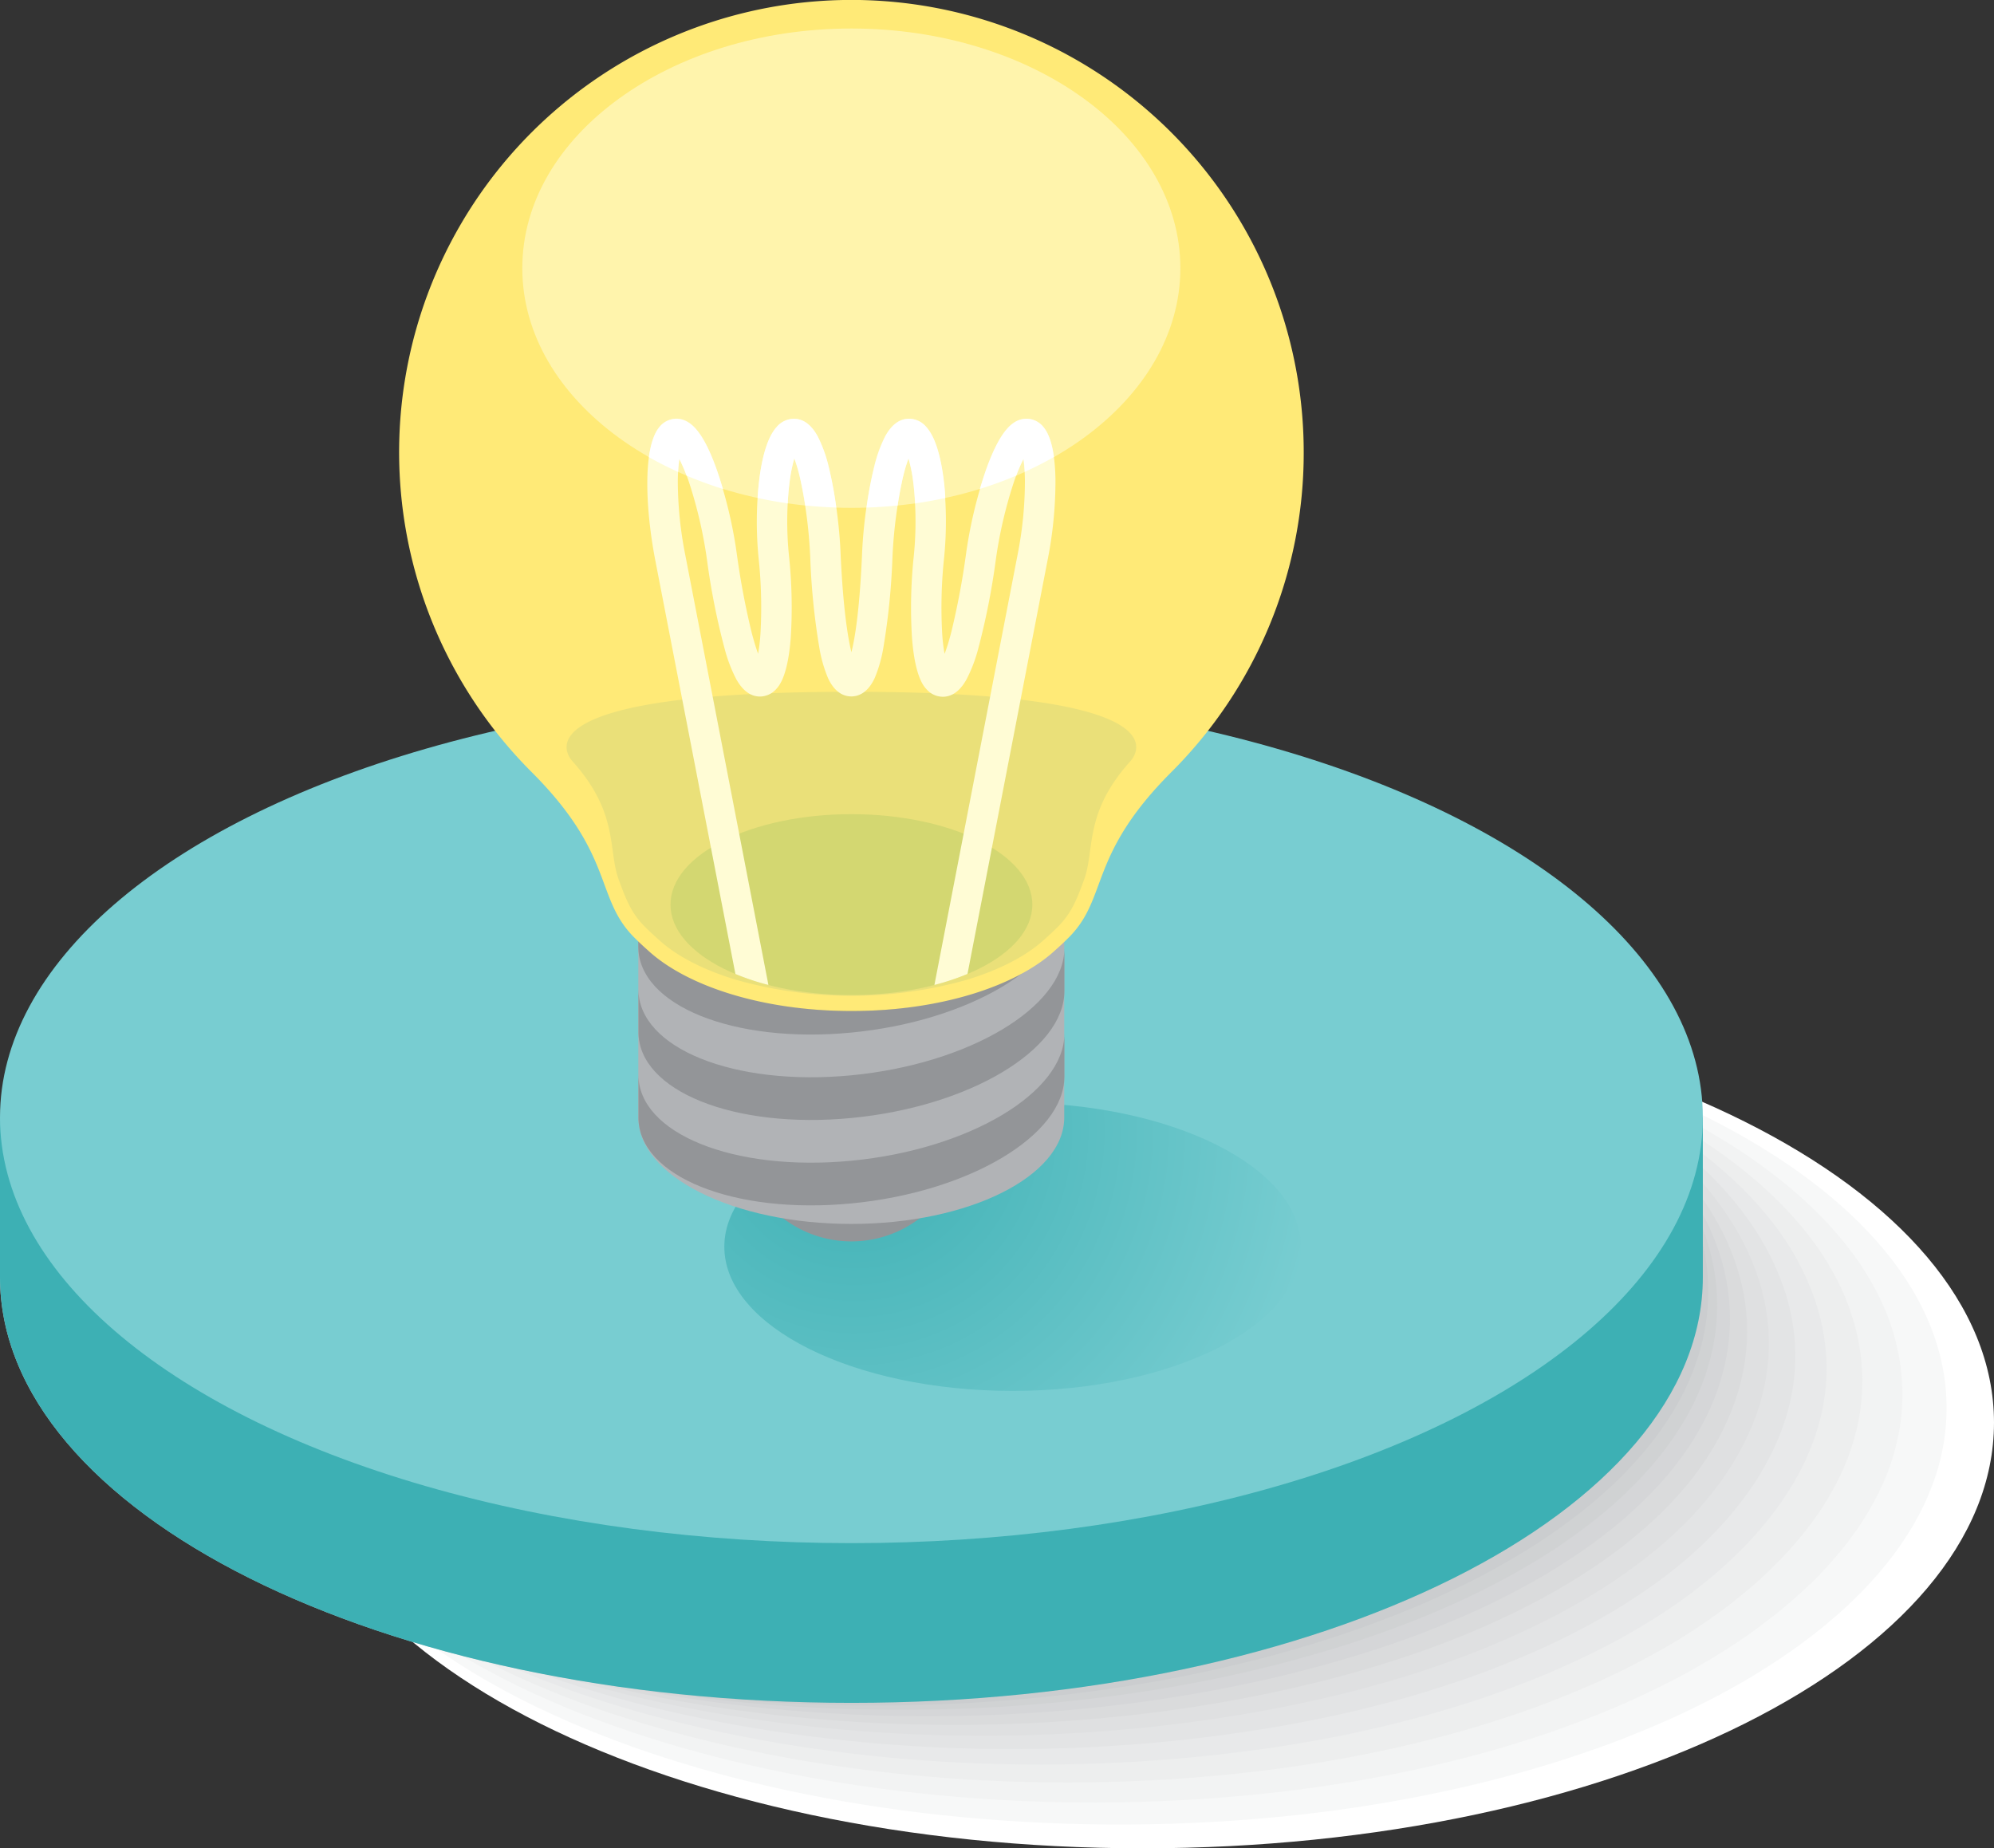
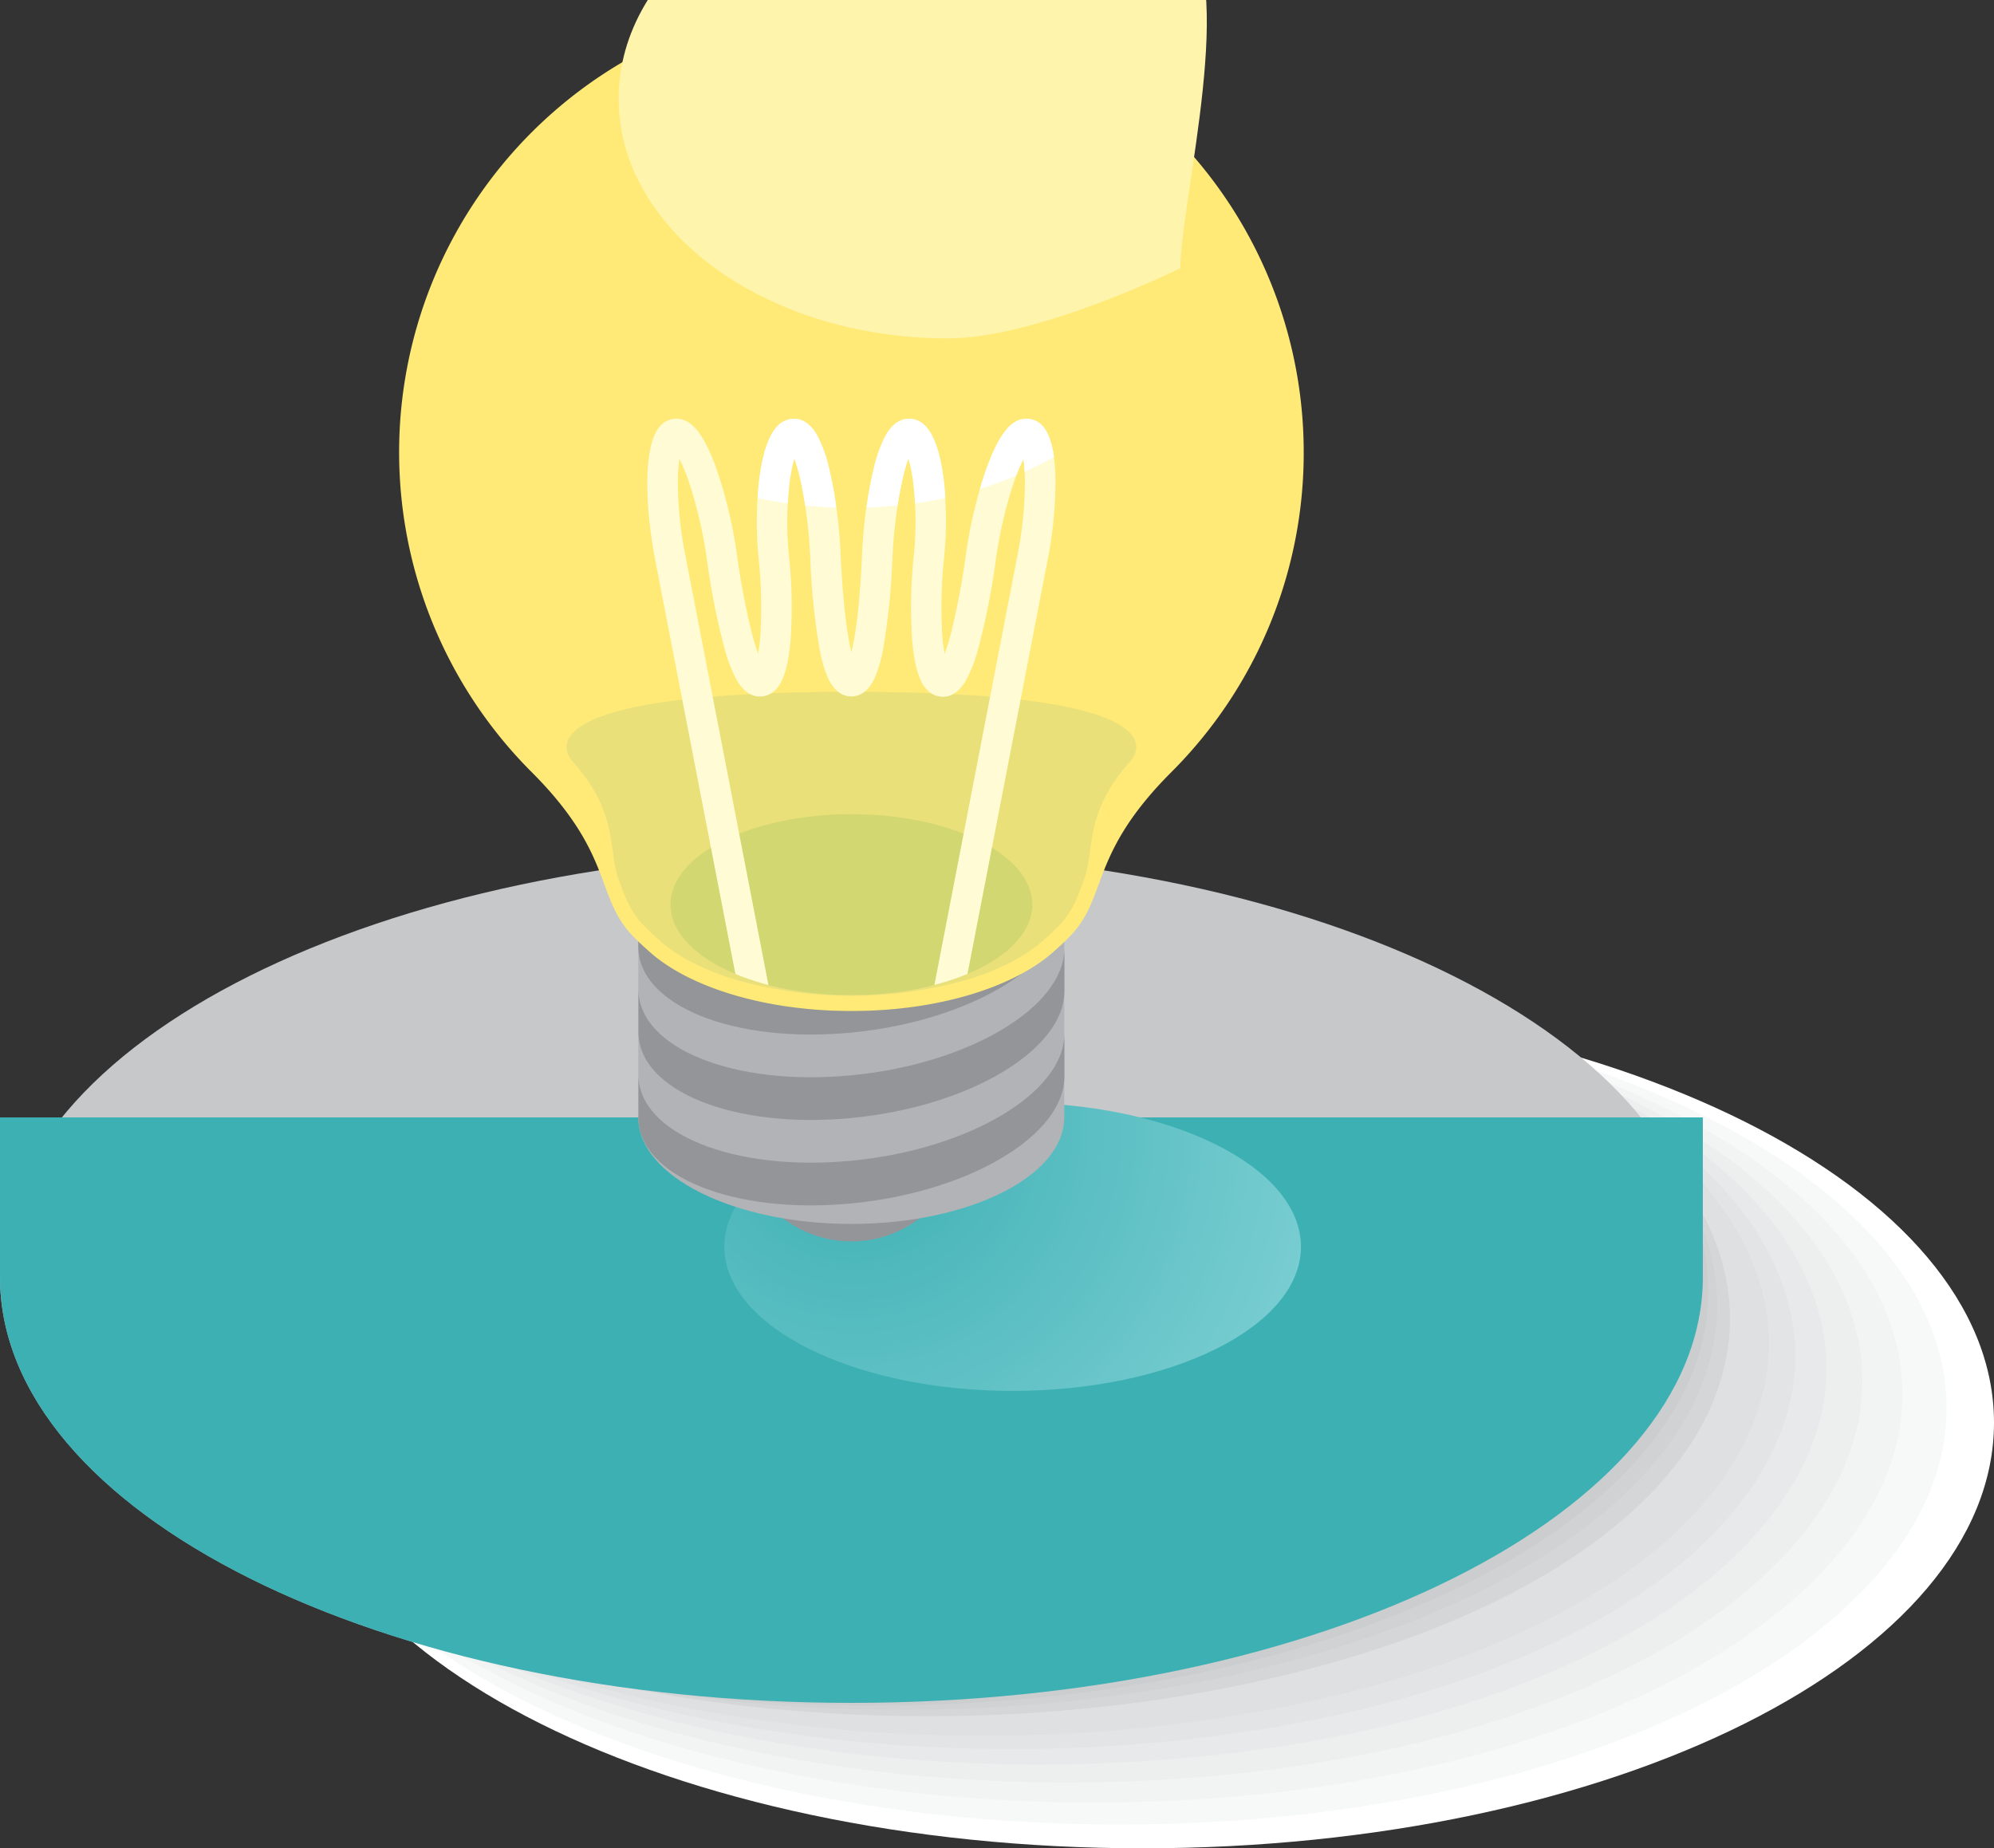
<svg xmlns="http://www.w3.org/2000/svg" viewBox="0 0 599.22 555.45">
  <rect x="0" y="0" width="599.22" height="555.45" fill="#333333" stroke="none" />
  <defs>
    <style>.cls-1{fill:#fff;}.cls-2{fill:#f7f8f8;}.cls-3{fill:#f2f3f3;}.cls-4{fill:#edeeee;}.cls-5{fill:#e8e9ea;}.cls-6{fill:#e3e4e5;}.cls-7{fill:#dfe0e1;}.cls-8{fill:#dadbdc;}.cls-9{fill:#d5d6d8;}.cls-10{fill:#d0d2d3;}.cls-11{fill:#cbcdcf;}.cls-12{fill:#c7c8ca;}.cls-13{fill:#3db0b4;}.cls-14{fill:#78cdd1;}.cls-15{fill:url(#radial-gradient);}.cls-16{fill:#939598;}.cls-17{fill:#b1b3b6;}.cls-18{fill:#818181;}.cls-19{fill:#ffea77;}.cls-20{fill:#eae079;}.cls-21{fill:#d3d771;}.cls-22{fill:#fff4ac;}.cls-23{fill:#fffcd5;}</style>
    <radialGradient id="radial-gradient" cx="256.7" cy="339.95" r="140.81" gradientUnits="userSpaceOnUse">
      <stop offset="0" stop-color="#3db0b4" />
      <stop offset="1" stop-color="#78cdd1" />
    </radialGradient>
  </defs>
  <g id="Layer_2" data-name="Layer 2">
    <g id="Layer_2-2" data-name="Layer 2">
      <path class="cls-1" d="M599.22,427.52c0,35.33-28.64,67.31-74.94,90.46S414,555.45,343.36,555.45,208.74,541.13,162.44,518,87.5,462.85,87.5,427.52s28.64-67.31,74.94-90.46,110.27-37.47,180.92-37.47S478,313.91,524.28,337.06,599.22,392.19,599.22,427.52Z" />
      <path class="cls-2" d="M523.14,505.78C481,530,420.29,546,351.85,548.07s-132.4-9.62-180.92-30.66S90.57,466,86.36,431.77s19.22-66.21,61.31-90.46S250.52,301.12,319,299s132.4,9.61,180.92,30.66,80.36,51.42,84.57,85.64S565.23,481.52,523.14,505.78Z" />
      <path class="cls-3" d="M522,493.58c-37.88,25.36-95.42,42.89-161.65,47.1s-130.19-4.9-180.92-23.84S93.63,469.13,85.22,436s9.8-65.09,47.69-90.46,95.42-42.89,161.64-47.1,130.2,4.9,180.92,23.84,85.79,47.72,94.21,80.83S559.88,468.21,522,493.58Z" />
      <path class="cls-4" d="M520.85,481.38c-33.67,26.47-88,45.6-152,51.92s-128-.2-180.92-17-91.22-44-103.85-76,.39-64,34.07-90.46,88-45.61,152-51.92,128,.19,180.92,17,91.22,44,103.85,76S554.53,454.91,520.85,481.38Z" />
      <path class="cls-5" d="M519.71,469.18c-29.46,27.57-80.58,48.32-142.38,56.73s-125.76,4.52-180.92-10.21S99.77,475.4,82.93,444.5s-9-62.88,20.44-90.46S184,305.72,245.75,297.31s125.77-4.52,180.92,10.22,96.64,40.29,113.48,71.19S549.18,441.6,519.71,469.18Z" />
      <path class="cls-6" d="M518.57,457c-25.26,28.68-73.16,51-132.75,61.55s-123.55,9.22-180.92-3.41S102.84,478.54,81.79,448.75,63.35,387,88.6,358.29s73.17-51,132.75-61.55,123.55-9.23,180.92,3.4,102.07,36.58,123.11,66.38S543.82,428.29,518.57,457Z" />
      <path class="cls-7" d="M517.43,444.77c-21,29.8-65.74,53.75-123.11,66.38S273,525.08,213.4,514.55,105.9,481.68,80.65,453s-27.86-60.67-6.81-90.46S139.58,308.79,197,296.16s121.33-13.92,180.92-3.4,107.49,32.87,132.75,61.55S538.47,415,517.43,444.77Z" />
-       <path class="cls-8" d="M516.29,432.57C499.45,463.47,458,489,402.81,503.76S283.69,522.4,221.89,514,109,484.82,79.51,457.24s-37.28-59.56-20.44-90.46,58.32-56.45,113.48-71.19S291.67,277,353.47,285.37s112.91,29.17,142.38,56.74S533.12,401.67,516.29,432.57Z" />
      <path class="cls-9" d="M515.14,420.37c-12.62,32-50.9,59.17-103.84,76s-116.91,23.35-180.92,17S112,488,78.37,461.49,31.67,403,44.3,371s50.9-59.17,103.84-76,116.91-23.34,180.92-17,118.35,25.45,152,51.92S527.77,388.37,515.14,420.37Z" />
      <path class="cls-10" d="M514,408.17c-8.42,33.11-43.48,61.89-94.21,80.83s-114.69,28-180.92,23.84S115.11,491.1,77.22,465.74s-56.1-57.35-47.68-90.46,43.47-61.89,94.2-80.83,114.7-28.05,180.92-23.84,123.77,21.74,161.65,47.1S522.42,375.06,514,408.17Z" />
      <path class="cls-11" d="M512.86,396c-4.21,34.22-36.06,64.6-84.57,85.64s-112.48,32.77-180.92,30.66-129.2-18-171.29-42.29-65.52-56.24-61.31-90.46,36.06-64.59,84.57-85.64,112.48-32.76,180.92-30.66,129.19,18,171.29,42.29S517.07,361.75,512.86,396Z" />
      <path class="cls-12" d="M511.72,383.77c0,35.33-28.64,67.31-74.94,90.46S326.51,511.7,255.86,511.7,121.24,497.38,74.94,474.23,0,419.1,0,383.77s28.64-67.31,74.94-90.46,110.27-37.47,180.92-37.47,134.62,14.32,180.92,37.47S511.72,348.44,511.72,383.77Z" />
      <path class="cls-13" d="M0,335.81v48c0,70.65,114.55,127.93,255.86,127.93s255.86-57.28,255.86-127.93v-48Z" />
-       <ellipse class="cls-14" cx="255.86" cy="335.81" rx="255.86" ry="127.93" />
      <ellipse class="cls-15" cx="304.31" cy="374.67" rx="86.64" ry="43.32" />
      <path class="cls-16" d="M289.67,339.25a33.81,33.81,0,1,1-33.81-33.81A33.81,33.81,0,0,1,289.67,339.25Z" />
      <path class="cls-17" d="M319.82,335.81c0,17.67-28.63,32-64,32s-64-14.32-64-32v-64H319.82Z" />
      <path class="cls-16" d="M255.86,348.82c-35.33,3.39-64-8.18-64-25.84v12.83c0,17.67,28.64,29.24,64,25.84s64-20.46,64-38.13V310.69C319.82,328.35,291.19,345.42,255.86,348.82Z" />
      <path class="cls-16" d="M255.86,323.15c-35.33,3.39-64-8.18-64-25.84v12.83c0,17.67,28.64,29.23,64,25.84s64-20.46,64-38.13V285C319.82,302.68,291.19,319.75,255.86,323.15Z" />
      <path class="cls-16" d="M319.82,272.18c0,17.66-28.63,34.73-64,38.13s-64-8.17-64-25.84v-64l127.93-12.29Z" />
      <path class="cls-18" d="M319.82,271.85c0,17.66-28.63,32-64,32s-64-14.32-64-32,28.64-32,64-32S319.82,254.19,319.82,271.85Z" />
-       <path class="cls-18" d="M310.23,271.85c0,15-24.34,27.19-54.37,27.19s-54.37-12.18-54.37-27.19,24.34-27.18,54.37-27.18S310.23,256.84,310.23,271.85Z" />
      <path class="cls-18" d="M383.21,135.93a127.35,127.35,0,1,1-37.3-90.06A127,127,0,0,1,383.21,135.93Z" />
      <path class="cls-19" d="M391.78,135.93a135.92,135.92,0,1,0-232,96.11c25.11,25.11,18.86,37.73,30.84,49.71q2,2,4.11,3.86c11.76,10.85,34.74,18.22,61.16,18.22s49.4-7.37,61.16-18.22c1.41-1.25,2.78-2.53,4.11-3.86,12-12,5.73-24.6,30.84-49.71A135.49,135.49,0,0,0,391.78,135.93Z" />
      <path class="cls-20" d="M255.86,207.89c-96.87,0-86.77,17.63-83.8,20.92,14,15.56,10.58,26.64,13.88,35.54,2.14,5.8,3.69,10,7.88,14.17,1.23,1.23,2.54,2.46,3.91,3.67l.07.06c5.37,5,13.43,9.17,23.31,12.17a127.17,127.17,0,0,0,69.5,0c9.88-3,17.95-7.21,23.32-12.17l.07-.06c1.36-1.21,2.67-2.44,3.9-3.67,4.19-4.19,5.74-8.37,7.88-14.17,3.3-8.9-.16-20,13.87-35.54C342.62,225.52,352.73,207.89,255.86,207.89Z" />
      <path class="cls-21" d="M310.23,271.85c0,15-24.34,27.19-54.37,27.19s-54.37-12.18-54.37-27.19,24.34-27.18,54.37-27.18S310.23,256.84,310.23,271.85Z" />
-       <path class="cls-22" d="M354.71,80.6c0,19.89-11.07,37.89-28.95,50.93s-42.6,21.09-69.9,21.09-52-8.06-69.9-21.09-29-31-29-50.93,11.07-37.9,29-50.93,42.6-21.1,69.9-21.1,52,8.06,69.9,21.1S354.71,60.71,354.71,80.6Z" />
+       <path class="cls-22" d="M354.71,80.6s-42.6,21.09-69.9,21.09-52-8.06-69.9-21.09-29-31-29-50.93,11.07-37.9,29-50.93,42.6-21.1,69.9-21.1,52,8.06,69.9,21.1S354.71,60.71,354.71,80.6Z" />
      <path class="cls-23" d="M230.92,296l-25-129.29a115.08,115.08,0,0,1-2.23-22.14,50.37,50.37,0,0,1,.48-6.64,53.3,53.3,0,0,1,2.94,7.15,135,135,0,0,1,5.35,23.15,211.13,211.13,0,0,0,5.35,26.9,43.93,43.93,0,0,0,3.41,8.91c1.93,3.5,4.34,5.28,7.17,5.28a6.59,6.59,0,0,0,4.9-2.28c.85-.94,3.47-3.82,4.35-15.52a146.91,146.91,0,0,0-.53-24.38,102.1,102.1,0,0,1,.17-22.4,44.87,44.87,0,0,1,1.41-7,49.42,49.42,0,0,1,2,7.19,141.74,141.74,0,0,1,2.81,22.84,206.82,206.82,0,0,0,2.73,26.92,41.41,41.41,0,0,0,2.56,9c2.1,4.63,5,5.6,7.05,5.6s4.95-1,7.05-5.6a41.41,41.41,0,0,0,2.56-9,206.82,206.82,0,0,0,2.73-26.92A141.74,141.74,0,0,1,271,145a51,51,0,0,1,2-7.19,43.51,43.51,0,0,1,1.42,7,102.1,102.1,0,0,1,.17,22.4,146.91,146.91,0,0,0-.53,24.38c.88,11.7,3.49,14.58,4.35,15.52a6.59,6.59,0,0,0,4.9,2.28c2.83,0,5.24-1.78,7.17-5.28a44.46,44.46,0,0,0,3.42-8.91,215,215,0,0,0,5.34-26.9,134,134,0,0,1,5.35-23.15,53.3,53.3,0,0,1,2.94-7.15,49,49,0,0,1,.47,6.64,114.23,114.23,0,0,1-2.22,22.14L280.8,296a72.82,72.82,0,0,0,9.94-3.31l24.05-124.24a123.05,123.05,0,0,0,2.39-24.4c-.14-7.69-1.34-13-3.59-15.69a6.56,6.56,0,0,0-5.09-2.53c-4.46,0-8,4.28-11.64,13.85a135.74,135.74,0,0,0-6.62,27.24,230.58,230.58,0,0,1-4.39,23.14c-.73,2.8-1.39,4.89-2,6.43a54.56,54.56,0,0,1-.71-6.06,140.9,140.9,0,0,1,.53-22.41,109.9,109.9,0,0,0-.18-24.34c-1-7.51-2.73-12.69-5.19-15.4a6.85,6.85,0,0,0-5.14-2.45c-2.86,0-5.27,1.79-7.19,5.31a41.14,41.14,0,0,0-3.26,9,141.57,141.57,0,0,0-3.69,27.21C258.31,183,257,191.5,255.86,196c-1.1-4.49-2.45-13-3.21-28.62A141.57,141.57,0,0,0,249,140.16a41.14,41.14,0,0,0-3.26-9c-1.92-3.52-4.33-5.31-7.19-5.31a6.85,6.85,0,0,0-5.14,2.45c-2.46,2.71-4.2,7.89-5.19,15.4A109.9,109.9,0,0,0,228,168a139.73,139.73,0,0,1,.53,22.41,54.56,54.56,0,0,1-.71,6.06c-.56-1.54-1.22-3.63-1.95-6.43a230.58,230.58,0,0,1-4.39-23.14,135.74,135.74,0,0,0-6.62-27.24c-3.6-9.57-7.19-13.85-11.64-13.85a6.56,6.56,0,0,0-5.09,2.53c-5,6.07-4.21,24.51-1.2,40.09L221,292.7A72.82,72.82,0,0,0,230.92,296Z" />
      <path class="cls-1" d="M249,140.16a41.14,41.14,0,0,0-3.26-9c-1.92-3.52-4.33-5.31-7.19-5.31a6.85,6.85,0,0,0-5.14,2.45c-2.46,2.71-4.2,7.89-5.19,15.4-.25,1.91-.44,3.9-.56,5.95,3,.64,6,1.19,9.06,1.63.11-2.28.31-4.47.58-6.52a44.87,44.87,0,0,1,1.41-7,49.42,49.42,0,0,1,2,7.19c.48,2.14.9,4.48,1.27,6.95q4.61.47,9.33.63A110.73,110.73,0,0,0,249,140.16Z" />
      <path class="cls-1" d="M283.54,143.69c-1-7.51-2.73-12.69-5.19-15.4a6.85,6.85,0,0,0-5.14-2.45c-2.86,0-5.27,1.79-7.19,5.31a41.14,41.14,0,0,0-3.26,9,108.51,108.51,0,0,0-2.35,12.39q4.72-.17,9.33-.63c.37-2.47.8-4.81,1.27-6.95a51,51,0,0,1,2-7.19,43.51,43.51,0,0,1,1.42,7c.27,2.05.46,4.24.58,6.52,3.07-.44,6.1-1,9.06-1.63C284,147.59,283.79,145.6,283.54,143.69Z" />
-       <path class="cls-1" d="M203.77,141.82c.08-1.55.22-2.83.38-3.88a48,48,0,0,1,2.17,5q5.27,2.22,10.92,4c-.75-2.57-1.54-5-2.38-7.23-3.6-9.57-7.19-13.85-11.64-13.85a6.56,6.56,0,0,0-5.09,2.53c-1.59,1.92-2.59,5.08-3.12,9Q199.21,139.76,203.77,141.82Z" />
      <path class="cls-1" d="M313.59,128.37a6.56,6.56,0,0,0-5.09-2.53c-4.46,0-8,4.28-11.64,13.85-.84,2.23-1.63,4.66-2.38,7.23q5.65-1.75,10.92-4a48,48,0,0,1,2.17-5c.16,1.05.3,2.33.38,3.88q4.56-2.06,8.76-4.46C316.15,133.23,315.11,130.21,313.59,128.37Z" />
    </g>
  </g>
</svg>